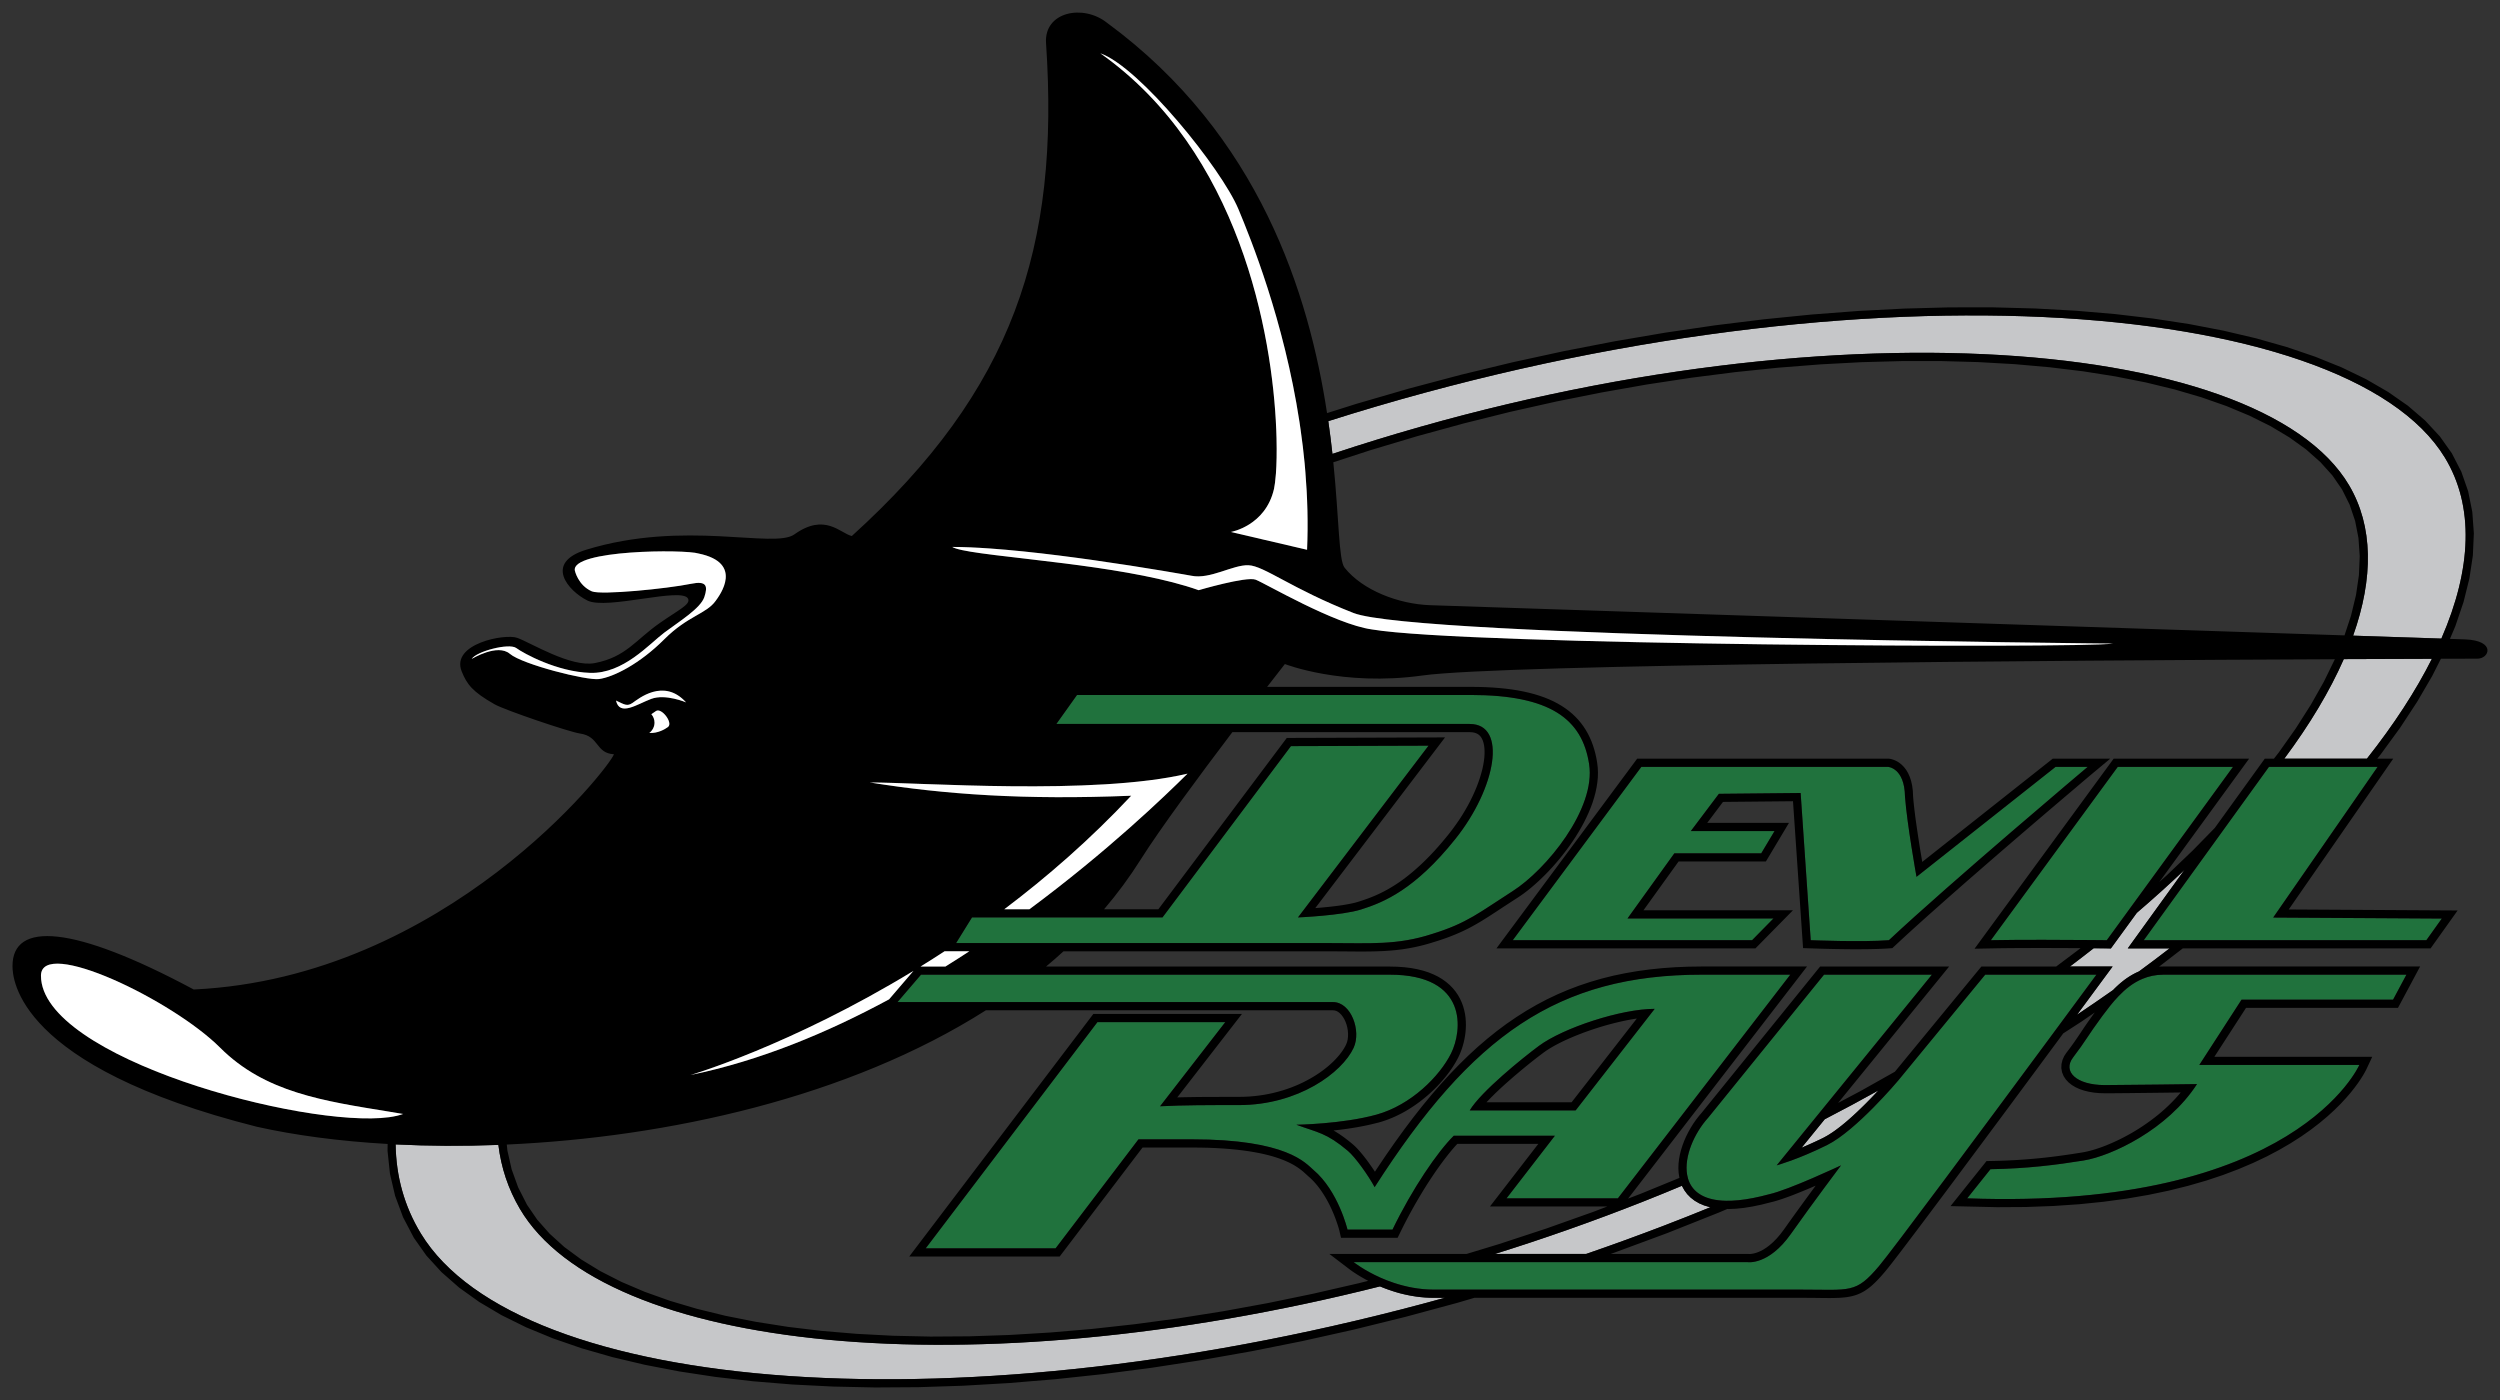
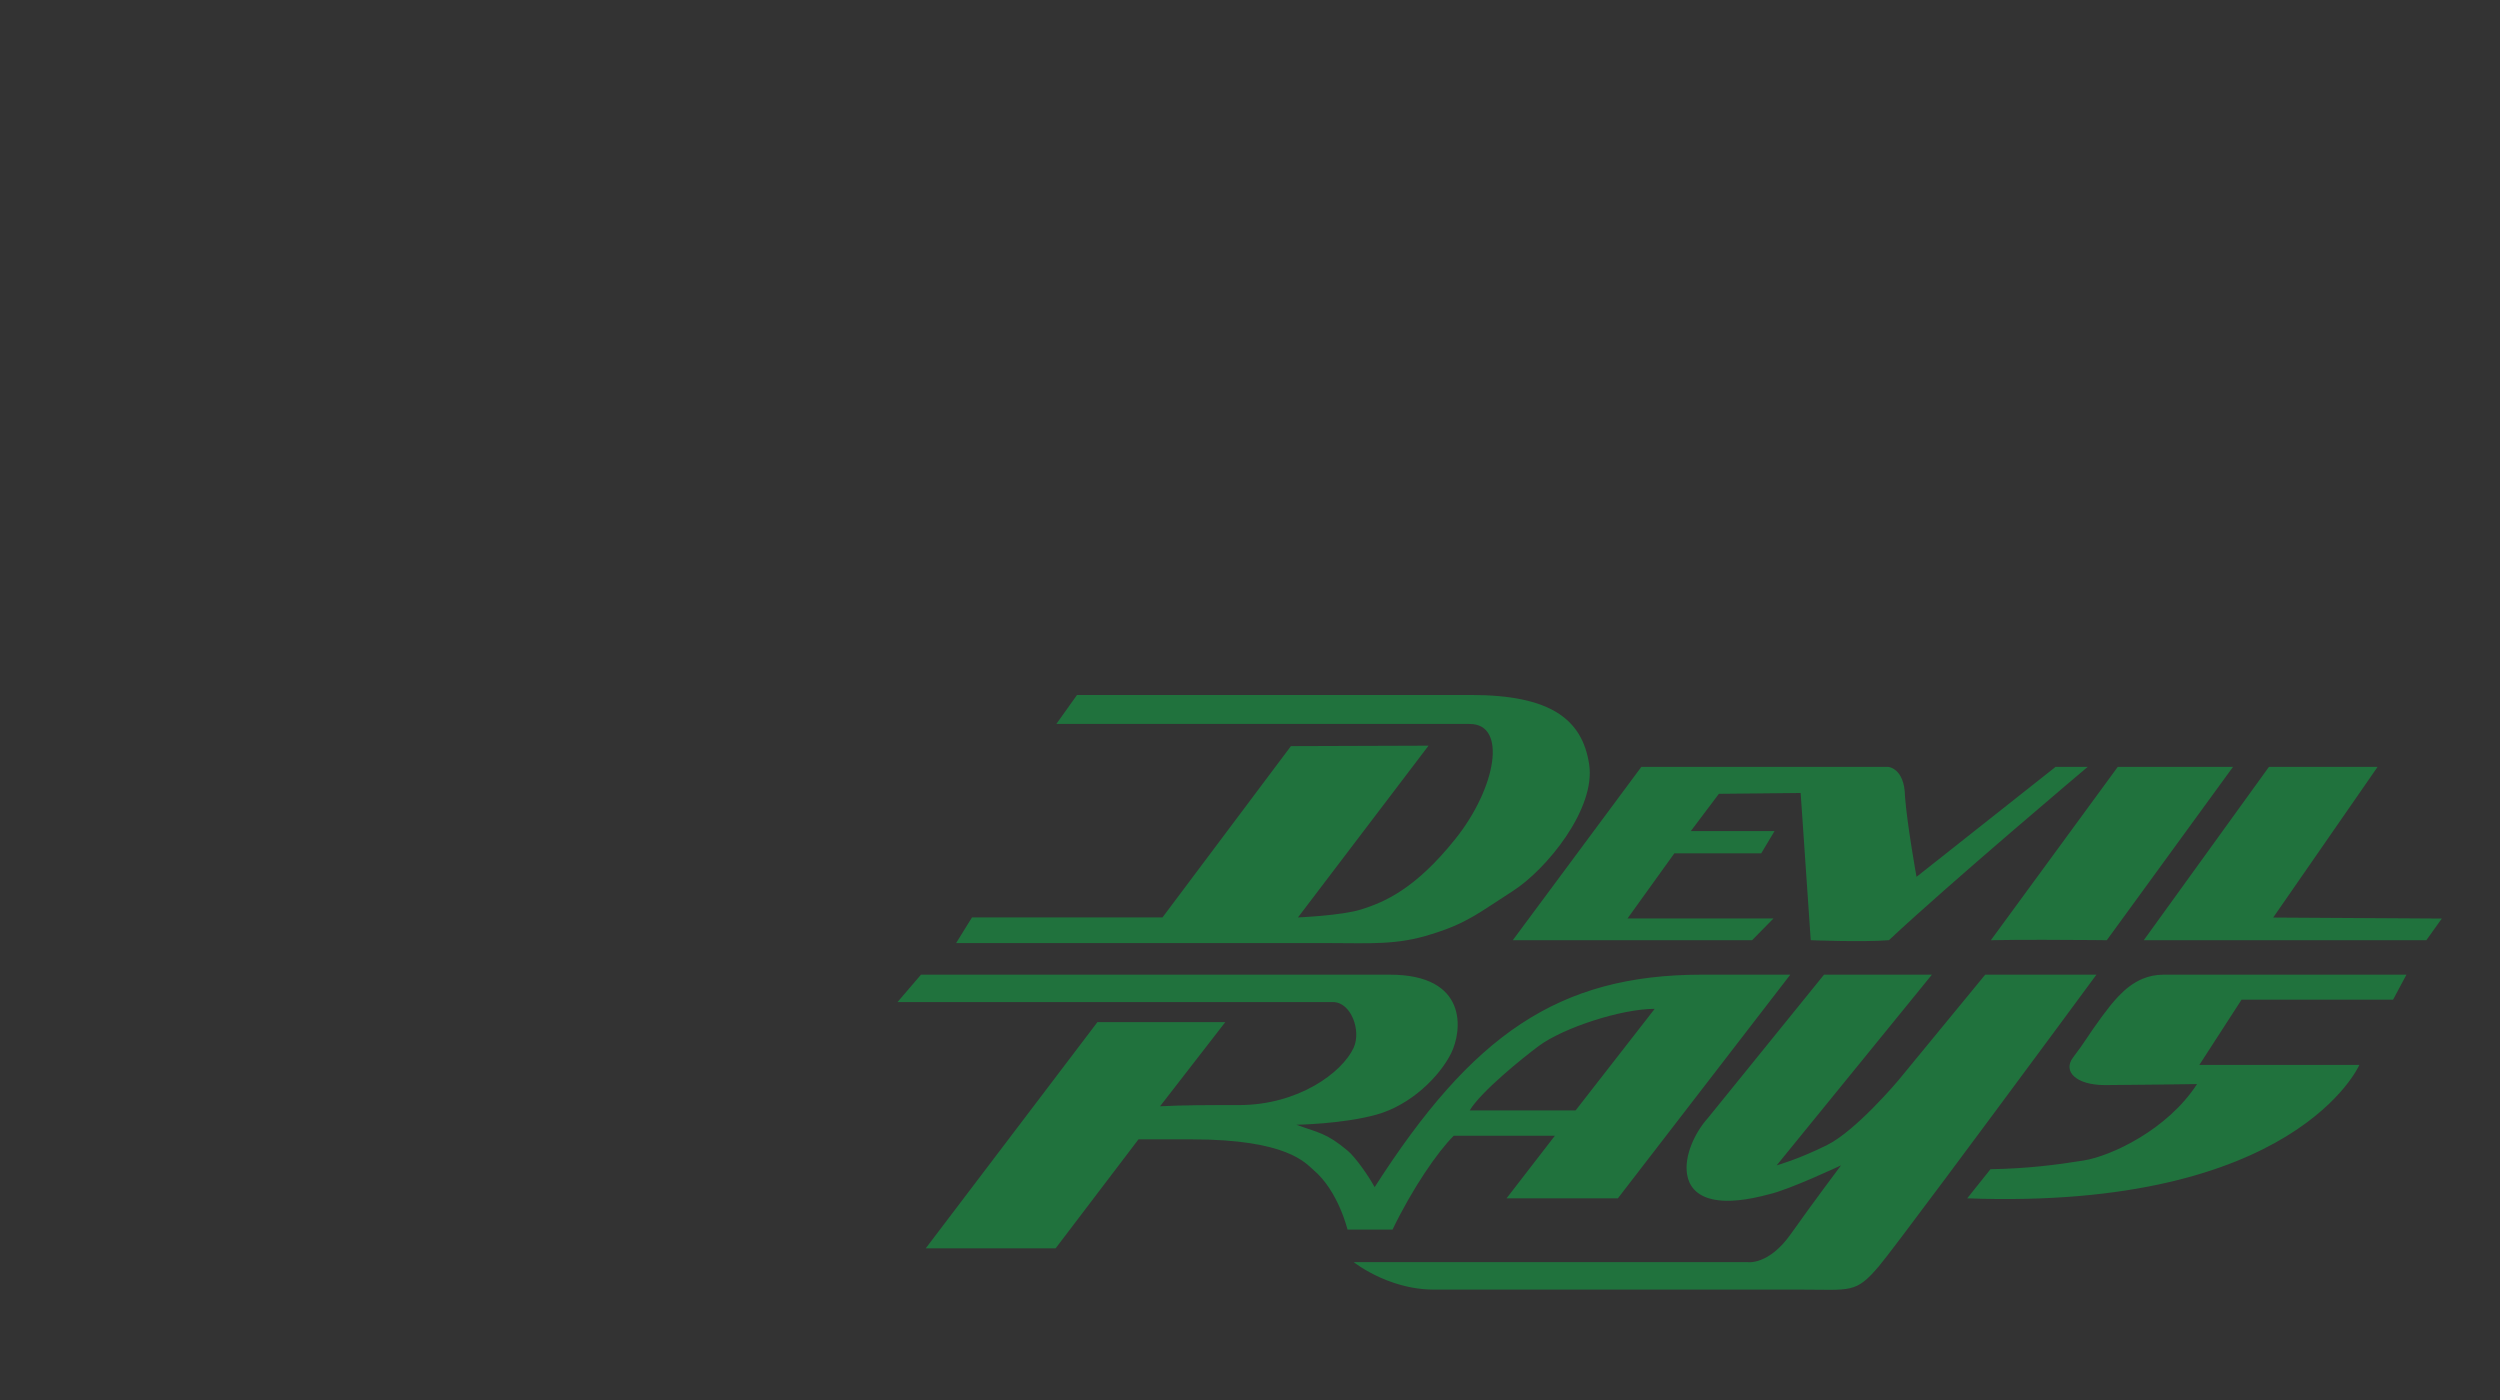
<svg xmlns="http://www.w3.org/2000/svg" version="1.1" id="Layer_1" x="0px" y="0px" width="200px" height="112px" viewBox="0 0 200 112" style="enable-background:new 0 0 200 112;" xml:space="preserve">
  <rect x="0" y="0" width="200" height="112" fill="#333333" stroke="none" />
-   <path id="color3" style="fill:#C6C7C9;" d="M131.485,96.114c1.036-0.409,2.058-0.828,3.072-1.254l0.014,0.039l0.183,0.328  l0.226,0.305l0.273,0.277l0.315,0.244l0.358,0.209l0.396,0.17l0.435,0.13l0.076,0.015c-1.22,0.499-2.451,0.987-3.7,1.467  c-2.082,0.798-4.166,1.556-6.249,2.273h-7.293C123.543,99.082,127.518,97.685,131.485,96.114z M195.587,36.603  c-7.879-12.945-47.982-16.059-89.322-2.912c0.13,0.909,0.24,1.784,0.331,2.618c37.575-12.491,74.17-9.623,81.331,2.512  c1.934,3.276,1.963,7.415,0.324,12.03c3.062,0.102,5.497,0.183,7.06,0.235C197.745,45.501,197.951,40.487,195.587,36.603z   M182.744,60.694h6.609c2.163-2.736,3.908-5.416,5.2-7.99c-1.798,0.006-4.193,0.014-7.05,0.025  C186.381,55.28,184.785,57.954,182.744,60.694z M144.128,91.815l0.164-0.068l0.366-0.16l0.386-0.174l0.406-0.188l0.416-0.201  l0.198-0.108l0.206-0.119l0.212-0.135l0.221-0.148l0.223-0.162l0.23-0.174l0.23-0.182l0.234-0.192l0.233-0.199l0.232-0.205  l0.232-0.211l0.231-0.213l0.225-0.216l0.223-0.215l0.219-0.216l0.212-0.214l0.206-0.209l0.198-0.207l0.192-0.2l0.18-0.193  l0.06-0.067c-1.396,0.779-2.824,1.546-4.283,2.298L144.128,91.815z M114.342,103.816l-0.359-0.019l-0.35-0.032l-0.345-0.043  l-0.337-0.053l-0.33-0.063l-0.32-0.071l-0.313-0.077l-0.3-0.086l-0.295-0.092l-0.284-0.096l-0.274-0.1l-0.267-0.104l-0.169-0.07  c-32.758,8.258-62.09,5.185-68.804-6.199c-0.941-1.596-1.506-3.31-1.724-5.119c-2.843,0.109-5.603,0.092-8.22-0.04  c0.036,2.547,0.689,4.943,2.02,7.129c7.824,12.854,43.392,15.828,81.916,5.14h-0.884L114.342,103.816z M174.756,69.594  c-1.203,1.146-2.475,2.292-3.81,3.436l-2.075,2.849l-0.355-0.008h-0.047l-0.083-0.001l-0.112-0.001l-0.141-0.002l-0.167-0.001  l-0.193-0.002l-0.217-0.002h-0.063c-0.621,0.487-1.251,0.973-1.895,1.458h3.415l-0.816,1.105l-0.132,0.179l-0.215,0.291  l-0.291,0.394l-0.36,0.489l-0.426,0.576l-0.486,0.659l-0.121,0.165c0.98-0.654,1.941-1.313,2.88-1.975l0.142-0.145l0.148-0.141  l0.151-0.139l0.157-0.136l0.161-0.131l0.163-0.128l0.169-0.122l0.176-0.117l0.18-0.111l0.184-0.105l0.191-0.099l0.197-0.091  l0.048-0.02c0.835-0.613,1.657-1.228,2.457-1.845h-3.345L174.756,69.594z" />
  <path id="color2" style="fill:#20723D;" d="M76.548,75.446h-0.06l1.271-2.052h1.703h1.997h6.294h5.245l10.277-13.704l11.008-0.037  l-10.445,13.741c0,0,3.508-0.149,5.049-0.636c1.813-0.571,4.313-1.595,7.552-5.655c3.24-4.057,4.168-9.186,1.138-9.186H99.088  H84.507l1.654-2.319h14.704h7.284h9.519c6.347,0,8.905,1.921,9.461,5.526c0.564,3.604-3.457,8.473-6.108,10.161  c-2.648,1.692-3.624,2.564-6.468,3.437c-2.786,0.906-4.934,0.725-8.243,0.725H85.775h-7.247H76.548z M167.254,75.204  c0.468,0.004,0.835,0.007,1.054,0.01c0.15,0.001,0.235,0.002,0.235,0.002l0.339-0.465l1.598-2.194l8.162-11.209h-9.219  L159.27,75.216C161.623,75.167,165.315,75.188,167.254,75.204z M140.168,75.216l1.712-1.74h-11.677l3.746-5.211h6.951l1.063-1.779  h-6.697l2.245-2.981l6.541-0.066l0.807,11.777c0,0,4.133,0.164,6.254,0c4.87-4.568,15.905-13.868,15.905-13.868h-2.569l-11.128,8.8  c0,0-0.754-4.197-0.921-6.417c-0.029-2.316-1.366-2.383-1.366-2.383h-19.725l-10.287,13.868H140.168z M181.854,73.404l8.355-12.056  h-0.555h-0.826h-6.581h-0.73l-3.847,5.327l-6.168,8.541h2.903h1.052h18.651l1.236-1.731L181.854,73.404z M111.4,98.37h-3.599  c0,0-0.733-3.091-2.719-4.77c-0.63-0.533-2.069-2.452-9.737-2.452h-4.267l-6.631,8.721H74.056L87.794,81.77h10.229l-5.218,6.732  c1.888-0.096,3.835-0.096,6.32-0.096c4.735,0,8.249-2.597,9.167-4.584c0.624-1.359-0.201-3.655-1.649-3.655H79.876H71.8l0.974-1.137  l0.905-1.056h0.893h8.307h28.309c6.271,0,5.811,4.474,4.893,6.306c-0.917,1.834-3.208,4.126-5.958,4.889  c-2.749,0.763-6.42,0.809-6.42,0.809c1.711,0.63,2.404,0.634,4.13,2.095c0.59,0.498,1.649,1.984,2.138,2.899  c7.795-12.165,14.672-16.999,26.191-16.999h7.062l-13.793,17.892h-8.907l3.867-5.006h-8.09  C115.006,92.141,112.994,95.075,111.4,98.37z M117.577,88.832h8.473l6.325-8.124c-2.709,0-7.337,1.533-9.264,2.964  C121.809,84.634,118.472,87.336,117.577,88.832z M171.39,78.312c-0.734,0.308-1.355,0.804-1.907,1.383  c-0.471,0.493-0.893,1.043-1.297,1.586c-1.197,1.622-1.325,1.991-2.339,3.315c-0.853,1.113,0.235,2.211,2.552,2.211  c1.415,0,7.363-0.081,7.363-0.081c-2.355,3.645-6.855,5.755-9.064,6.112c-2.206,0.357-4.519,0.649-7.46,0.699l-1.861,2.329  c26.285,0.971,31.37-10.669,31.37-10.669h-12.802l3.379-5.222h12.121l1.069-2.001h-19.442  C172.446,77.974,171.893,78.1,171.39,78.312z M164.582,82.218c1.859-2.516,3.132-4.244,3.132-4.244h-2.996h-1.106h-4.795  l-5.589,6.799l-1.215,1.478l-0.138,0.169c0,0-3.376,4.025-5.711,5.186c-2.337,1.16-4.028,1.621-4.028,1.621l2.405-2.955l1.018-1.25  l8.993-11.048h-8.63l-9.268,11.443c-1.123,1.246-1.936,3.12-1.682,4.562c0.039,0.221,0.1,0.431,0.191,0.629  c0.392,0.843,1.297,1.424,2.918,1.454c0.62,0.011,1.343-0.057,2.185-0.224c0.393-0.078,0.807-0.173,1.253-0.295  c1.609-0.357,5.765-2.316,5.765-2.316s-2.225,2.956-4.014,5.488c-1.784,2.529-3.464,2.255-3.464,2.255h-12.849h-2.007h-7.499h-2.367  h-6.79c0,0,0.818,0.651,2.152,1.245c0.326,0.145,0.68,0.285,1.062,0.412c0.93,0.309,2.017,0.541,3.2,0.541h3.186h2.285h23.844  c4.056,0,4.421,0.334,6.297-1.879c1.047-1.236,8.372-11.107,13.176-17.603C163.873,83.176,164.238,82.682,164.582,82.218z" />
-   <path id="color1" d="M197.202,51.151c-0.148-0.006-0.561-0.019-1.206-0.041l0.429-1.011l0.657-1.935l0.47-1.886l0.277-1.835  l0.079-1.779l-0.124-1.714l-0.331-1.646l-0.546-1.565l-0.76-1.477l-0.961-1.352l-1.176-1.268l-1.382-1.186l-1.58-1.102l-1.764-1.021  l-1.947-0.94l-2.121-0.857l-2.287-0.777l-2.449-0.695l-2.602-0.612l-2.748-0.528l-2.888-0.442l-3.02-0.356l-3.148-0.269l-3.266-0.18  l-3.379-0.09l-3.484,0.002l-3.581,0.096l-3.674,0.189l-3.757,0.287l-3.833,0.384l-3.905,0.482l-3.967,0.584l-4.023,0.686  l-4.069,0.788l-4.114,0.894l-4.144,1.001l-4.174,1.108l-4.192,1.218l-2.348,0.741c-1.44-9.428-5.359-22.24-17.601-31.223  c-1.901-1.518-5.049-0.894-4.88,1.626c1.105,16.328-2.619,27.734-15.539,39.432c-0.927-0.221-2.151-1.878-4.595-0.131  c-1.64,1.171-8.79-1.192-16.659,1.229c-3.39,1.045-1.439,3.292,0.103,4.062c1.561,0.781,7.659-1.137,8.062-0.127  c0.182,0.451-0.748,0.859-2.294,1.941c-1.911,1.336-2.676,2.702-5.167,3.188c-1.921,0.375-5.134-1.628-6.214-2.016  c-0.992-0.357-5.325,0.474-4.446,2.677c0.415,1.038,0.862,1.635,2.645,2.644c0.814,0.459,5.943,2.204,6.83,2.334  c1.56,0.226,1.22,1.569,2.705,1.657c-0.302,1.009-13.444,17.867-33.615,18.819C5.811,73.972,1,73.711,1,77.28  c0,1.036,0.363,8.019,19.549,12.861c3.037,0.681,6.587,1.154,10.461,1.377l-0.006,0.56l0.193,1.825l0.413,1.77l0.637,1.711  l0.863,1.644l0.999,1.416l1.212,1.328l1.412,1.238l1.604,1.147l1.789,1.059l1.964,0.969l2.136,0.881l2.298,0.795l2.456,0.705  l2.606,0.618l2.749,0.529l2.887,0.439l3.016,0.349l3.141,0.258l3.259,0.165l3.369,0.073l3.472-0.023l3.569-0.116l3.66-0.213  l3.742-0.31l3.819-0.409l3.889-0.508l3.952-0.608l4.008-0.709l4.055-0.811l4.099-0.914l4.135-1.02l4.164-1.125l1.381-0.406h26.067  l0.368,0.001l0.345,0.002l0.329,0.002l0.308,0.004l0.295,0.004l0.277,0.003l0.264,0.002h0.25l0.239-0.003l0.228-0.007l0.219-0.007  l0.211-0.014l0.204-0.019l0.197-0.023l0.191-0.033l0.191-0.039l0.184-0.048l0.182-0.056l0.177-0.068l0.174-0.077l0.171-0.088  l0.167-0.098l0.162-0.11l0.161-0.117l0.158-0.127l0.158-0.139l0.157-0.148l0.159-0.158l0.161-0.169l0.165-0.18l0.169-0.193  l0.181-0.21l0.196-0.241l0.273-0.344l0.342-0.442l0.408-0.531l0.469-0.619l0.524-0.692l0.574-0.761l0.62-0.825l0.657-0.879  l0.694-0.925l0.721-0.966l0.742-0.998l0.761-1.023l0.774-1.039l0.778-1.049l0.782-1.051l0.774-1.044l0.765-1.033l0.75-1.013  l0.728-0.984l0.702-0.949l0.67-0.905l0.533-0.725l1.464-0.947l1.059-0.727l-0.138,0.187l-0.191,0.268l-0.176,0.246l-0.157,0.224  l-0.143,0.208l-0.131,0.195l-0.122,0.183l-0.118,0.176l-0.113,0.169l-0.115,0.169l-0.117,0.17l-0.12,0.176l-0.132,0.184  l-0.142,0.197l-0.16,0.214l-0.191,0.252l-0.179,0.269l-0.137,0.31l-0.08,0.326l-0.013,0.335l0.059,0.327l0.125,0.306l0.18,0.274  l0.225,0.238l0.262,0.206l0.292,0.174l0.324,0.147l0.351,0.118l0.38,0.093l0.406,0.068l0.432,0.041l0.453,0.013h0.155l0.172-0.001  h0.193l0.215-0.002l0.235-0.003l0.248-0.001l0.264-0.003l0.281-0.002l0.289-0.003l0.297-0.004l0.306-0.003l0.311-0.004l0.314-0.003  l0.317-0.004l0.315-0.003l0.314-0.004l0.309-0.003l0.303-0.005l0.296-0.003l0.285-0.004l0.275-0.003l0.366-0.005l-0.162,0.194  l-0.254,0.285l-0.265,0.278l-0.272,0.269l-0.279,0.261l-0.285,0.253l-0.289,0.243l-0.297,0.234l-0.298,0.226l-0.301,0.217  l-0.305,0.209l-0.304,0.199l-0.306,0.19l-0.304,0.181l-0.305,0.171l-0.301,0.161l-0.301,0.154l-0.296,0.142l-0.289,0.133  l-0.287,0.124l-0.277,0.114l-0.272,0.105l-0.265,0.094l-0.252,0.084l-0.243,0.074l-0.231,0.064l-0.221,0.055l-0.207,0.045  l-0.196,0.035l-0.2,0.034l-0.206,0.031l-0.208,0.033l-0.207,0.033l-0.21,0.03l-0.21,0.031l-0.211,0.031l-0.212,0.029l-0.213,0.029  l-0.216,0.028l-0.215,0.027l-0.218,0.028l-0.219,0.024l-0.221,0.026l-0.224,0.023l-0.224,0.024l-0.228,0.021l-0.229,0.022  l-0.231,0.019l-0.233,0.021l-0.237,0.017l-0.237,0.017l-0.243,0.017l-0.243,0.016l-0.247,0.013l-0.251,0.012l-0.252,0.013  l-0.257,0.009l-0.259,0.01l-0.264,0.007l-0.268,0.007l-0.578,0.012l-2.88,3.603l3.735,0.085l2.301-0.014l2.184-0.081l2.068-0.14  l1.955-0.199l1.849-0.25l1.742-0.3l1.64-0.343l1.538-0.383l1.442-0.416L177.841,94l1.256-0.475l1.167-0.497l1.082-0.513l0.996-0.526  l0.918-0.535l0.84-0.538l0.766-0.538l0.691-0.532l0.626-0.523l0.558-0.509l0.495-0.49l0.434-0.468l0.378-0.438l0.322-0.407  l0.272-0.368l0.222-0.328l0.177-0.281l0.133-0.231l0.094-0.175l0.056-0.112l0.456-0.973h-12.629l2.532-3.913h12.156l1.77-3.31  h-20.54l-0.239,0.005l-0.103,0.008l1.896-1.461h19.825l2.163-3.034l-13.511-0.081l8.361-12.063h-1.28l0.292-0.365l1.536-2.105  l1.365-2.081l1.196-2.051l0.703-1.391c1.839-0.005,2.883-0.007,2.883-0.007C199.157,52.729,199.713,51.242,197.202,51.151z   M195.587,36.603c2.364,3.884,2.157,8.898-0.277,14.484c-1.563-0.052-3.997-0.133-7.06-0.235c1.64-4.615,1.61-8.754-0.324-12.03  c-7.16-12.135-43.756-15.003-81.331-2.512c-0.091-0.834-0.201-1.71-0.331-2.618C147.606,20.544,187.708,23.658,195.587,36.603z   M181.914,60.694h-0.732l-3.998,5.539l-1.77,1.81l-2.079,1.988l-0.59,0.53l7.183-9.867h-10.836l-11.129,15.204l1.64-0.032  l0.33-0.006l0.342-0.005l0.353-0.003l0.364-0.004l0.369-0.001l0.378-0.003l0.381-0.001l0.385-0.001l0.387-0.001h0.386l0.385,0.001  h0.379l0.377,0.001l0.369,0.002l0.362,0.002l0.351,0.001l0.34,0.001l0.327,0.002l0.274,0.001l-0.142,0.114l-1.805,1.355h-5.983  l-6.921,8.416l-2.738,1.541l-1.805,0.957l8.885-10.914h-10.321l-9.458,11.678l-0.23,0.269l-0.235,0.303l-0.222,0.318l-0.206,0.329  l-0.191,0.34l-0.175,0.349l-0.157,0.356l-0.136,0.362l-0.117,0.365l-0.093,0.369l-0.068,0.369l-0.042,0.371l-0.012,0.37l0.021,0.367  l0.056,0.362l0.008,0.034l-3.108,1.273l-1.002,0.384l14.317-18.57h-8.399l-1.08,0.015l-1.06,0.043l-1.036,0.074l-1.011,0.104  l-0.99,0.135l-0.968,0.167l-0.949,0.197l-0.93,0.232l-0.909,0.265l-0.893,0.297l-0.876,0.332l-0.859,0.366l-0.845,0.401  l-0.826,0.437l-0.815,0.472l-0.801,0.508l-0.792,0.543l-0.778,0.58l-0.769,0.617l-0.761,0.653l-0.751,0.692l-0.744,0.728  l-0.738,0.766l-0.734,0.806l-0.73,0.843l-0.729,0.882l-0.726,0.923l-0.725,0.963l-0.726,1.002l-0.727,1.043l-0.73,1.086  l-0.161,0.247l-0.07-0.107l-0.149-0.219l-0.152-0.218l-0.154-0.216l-0.155-0.212l-0.158-0.204l-0.157-0.196l-0.154-0.185  l-0.152-0.174l-0.15-0.162l-0.147-0.145l-0.137-0.124l-0.169-0.144l-0.161-0.129l-0.156-0.123l-0.152-0.116l-0.147-0.109  l-0.145-0.102l-0.138-0.097l-0.139-0.091l-0.134-0.086l-0.133-0.079l-0.107-0.061l0.015-0.001l0.264-0.031l0.271-0.031l0.273-0.036  l0.279-0.038l0.279-0.042l0.282-0.046l0.282-0.047l0.283-0.053l0.283-0.056l0.281-0.059l0.279-0.064l0.277-0.068L110.3,89.8  l0.277-0.082l0.275-0.092l0.269-0.1l0.267-0.108l0.263-0.116l0.255-0.124l0.255-0.129l0.249-0.137l0.244-0.146l0.239-0.149  l0.234-0.155l0.229-0.16l0.225-0.164l0.217-0.169l0.214-0.173l0.209-0.176l0.202-0.18l0.195-0.183l0.189-0.184l0.185-0.187  l0.177-0.19l0.171-0.191l0.164-0.192l0.159-0.192l0.151-0.194l0.145-0.193l0.137-0.194l0.13-0.194l0.121-0.193l0.116-0.193  l0.105-0.191l0.102-0.193l0.096-0.206l0.092-0.22l0.085-0.233l0.078-0.243l0.07-0.256l0.059-0.265l0.051-0.274l0.038-0.282  l0.023-0.289l0.011-0.294l-0.007-0.299l-0.023-0.302l-0.043-0.305l-0.066-0.306l-0.084-0.304l-0.112-0.302l-0.137-0.298  l-0.163-0.291l-0.192-0.281l-0.221-0.271l-0.251-0.256l-0.281-0.24l-0.309-0.223l-0.34-0.204l-0.372-0.182l-0.399-0.162  l-0.434-0.138l-0.462-0.114l-0.495-0.092l-0.53-0.065l-0.564-0.04l-0.59-0.014H83.681c0.475-0.397,0.943-0.802,1.397-1.218h21.232  h0.305l0.299,0.002l0.292,0.002l0.287,0.001l0.285,0.003l0.278,0.003l0.272,0.002l0.272,0.001h0.267h0.263l0.262-0.001l0.256-0.004  l0.256-0.004l0.255-0.008l0.253-0.009l0.25-0.01l0.249-0.016l0.251-0.017l0.249-0.021l0.249-0.023l0.248-0.029l0.251-0.031  l0.251-0.038l0.252-0.041l0.254-0.046l0.256-0.051l0.255-0.056l0.261-0.061l0.261-0.067l0.265-0.073l0.268-0.079l0.265-0.083  l0.264-0.082l0.259-0.084l0.251-0.086l0.24-0.084l0.233-0.088l0.224-0.088l0.219-0.089l0.213-0.091l0.206-0.092l0.204-0.092  l0.195-0.096l0.192-0.095l0.189-0.098l0.186-0.101l0.183-0.102l0.181-0.105l0.181-0.105l0.181-0.108l0.178-0.111l0.181-0.113  l0.183-0.115l0.183-0.119l0.185-0.121l0.191-0.123l0.194-0.128l0.198-0.13l0.203-0.135l0.212-0.137l0.217-0.142l0.224-0.145  l0.231-0.151l0.248-0.159l0.266-0.177l0.277-0.197l0.28-0.214l0.286-0.231l0.285-0.245l0.289-0.259l0.287-0.273l0.291-0.286  l0.287-0.297l0.286-0.31l0.281-0.32l0.279-0.33l0.273-0.34l0.268-0.348l0.259-0.355l0.251-0.362l0.242-0.37l0.231-0.376l0.221-0.38  l0.207-0.385l0.193-0.388l0.179-0.392l0.163-0.394l0.147-0.397l0.126-0.399l0.107-0.399l0.085-0.4l0.063-0.4l0.041-0.399  l0.011-0.399l-0.016-0.395l-0.045-0.385l-0.062-0.365l-0.076-0.351l-0.091-0.341l-0.105-0.333l-0.119-0.325l-0.137-0.315  l-0.15-0.305l-0.169-0.296l-0.185-0.284l-0.201-0.273l-0.218-0.263l-0.237-0.25l-0.252-0.238l-0.269-0.225l-0.288-0.213  l-0.303-0.199l-0.32-0.187l-0.337-0.174l-0.353-0.161l-0.37-0.148l-0.388-0.135l-0.405-0.124l-0.422-0.111l-0.442-0.099  l-0.457-0.088l-0.478-0.076l-0.497-0.063l-0.515-0.051l-0.534-0.041l-0.555-0.029l-0.577-0.017l-0.593-0.006H101.37  c0.869-1.123,1.42-1.827,1.42-1.827s4.593,1.812,11,0.917c6.507-0.909,51.518-1.209,72.998-1.302l-0.881,1.803l-1.046,1.849  l-1.201,1.886l-1.353,1.916L181.914,60.694z M168.882,74.751l-0.339,0.465c0,0-0.085-0.001-0.235-0.002  c-0.22-0.003-0.586-0.006-1.054-0.01c-1.939-0.016-5.631-0.037-7.984,0.012l10.152-13.868h9.219l-8.162,11.209L168.882,74.751z   M150.263,87.241l-0.06,0.067l-0.18,0.193l-0.192,0.2l-0.198,0.207l-0.206,0.209l-0.212,0.214l-0.219,0.216l-0.223,0.215  l-0.225,0.216l-0.231,0.213l-0.232,0.211l-0.232,0.205l-0.233,0.199l-0.234,0.192l-0.23,0.182l-0.23,0.174l-0.223,0.162  l-0.221,0.148l-0.212,0.135l-0.206,0.119l-0.198,0.108l-0.416,0.201l-0.406,0.188l-0.386,0.174l-0.366,0.16l-0.164,0.068  l1.851-2.276C147.439,88.787,148.867,88.02,150.263,87.241z M134.571,94.899l0.183,0.328l0.226,0.305l0.273,0.277l0.315,0.244  l0.358,0.209l0.396,0.17l0.435,0.13l0.076,0.015c-1.22,0.499-2.451,0.987-3.7,1.467c-2.082,0.798-4.166,1.556-6.249,2.273h-7.293  c3.952-1.235,7.927-2.633,11.894-4.203c1.036-0.409,2.058-0.828,3.072-1.254L134.571,94.899z M138.285,96.723l0.588-0.025  l0.635-0.066l0.68-0.109l0.726-0.152l0.76-0.192l0.165-0.04l0.187-0.051l0.196-0.058l0.207-0.067l0.215-0.071l0.222-0.078  l0.228-0.083l0.235-0.087l0.238-0.093l0.242-0.096l0.242-0.098l0.245-0.099l0.243-0.101l0.244-0.102l0.24-0.103l0.23-0.098  l-0.137,0.187l-0.159,0.216l-0.162,0.22l-0.165,0.226l-0.169,0.229l-0.17,0.234l-0.171,0.237l-0.175,0.239l-0.174,0.241  l-0.175,0.242l-0.175,0.243l-0.173,0.243l-0.174,0.242l-0.171,0.242l-0.165,0.232l-0.312,0.415l-0.3,0.348l-0.288,0.291  l-0.277,0.241l-0.258,0.194l-0.244,0.155l-0.224,0.118l-0.204,0.088l-0.182,0.062l-0.162,0.042l-0.135,0.023l-0.108,0.013  l-0.081,0.004l-0.05-0.001l-0.024-0.002l-0.045-0.005h-10.988l0.304-0.106l4.208-1.556l4.151-1.651l0.67-0.285L138.285,96.723z   M106.352,100.317l1.548,1.179l0.026,0.02l0.044,0.033l0.061,0.045l0.076,0.055l0.088,0.064l0.106,0.071l0.119,0.078l0.131,0.086  l0.147,0.09l0.159,0.097l0.174,0.099l0.183,0.104l0.197,0.107l0.045,0.022l-0.729,0.185l-3.677,0.846l-3.638,0.752l-3.594,0.656  l-3.544,0.562l-3.486,0.469l-3.422,0.378l-3.352,0.286l-3.275,0.198l-3.193,0.107l-3.104,0.021l-3.007-0.067l-2.908-0.153  l-2.798-0.235l-2.683-0.321l-2.561-0.402l-2.434-0.482l-2.299-0.562l-2.159-0.641l-2.01-0.717l-1.857-0.791l-1.695-0.863  l-1.529-0.934l-1.357-0.999l-1.177-1.066l-0.996-1.128l-0.813-1.188l-0.707-1.389l-0.521-1.444l-0.338-1.498l-0.05-0.482  c12.856-0.582,27.339-3.757,38.331-10.743h27.738l0.168,0.016l0.13,0.04l0.13,0.066l0.129,0.1l0.131,0.13l0.123,0.162l0.116,0.189  l0.1,0.213l0.084,0.228l0.063,0.241l0.04,0.245l0.018,0.244l-0.004,0.237l-0.026,0.224l-0.049,0.207l-0.076,0.196l-0.07,0.142  l-0.092,0.161l-0.105,0.165l-0.122,0.172l-0.134,0.174l-0.149,0.177l-0.163,0.179l-0.175,0.179l-0.19,0.179l-0.201,0.179  l-0.216,0.177l-0.228,0.177l-0.238,0.172l-0.251,0.169l-0.263,0.166l-0.275,0.161l-0.285,0.155l-0.296,0.152l-0.304,0.142  l-0.317,0.136l-0.326,0.129l-0.337,0.12l-0.344,0.112l-0.354,0.101l-0.362,0.094l-0.372,0.082l-0.379,0.071l-0.388,0.058  l-0.396,0.047l-0.403,0.035l-0.411,0.02l-0.423,0.008h-0.68l-0.221,0.001h-0.219H97.78h-0.215l-0.213,0.001l-0.209,0.001  l-0.208,0.001l-0.205,0.001l-0.203,0.001h-0.202l-0.198,0.001l-0.198,0.002l-0.195,0.002l-0.194,0.003l-0.192,0.003l-0.19,0.003  l-0.19,0.003l-0.188,0.003l-0.188,0.005l-0.185,0.003l-0.185,0.006l-0.04,0.001l5.175-6.678H87.469l-14.731,19.409h12.034  l6.631-8.721h3.939l0.694,0.005l0.654,0.015l0.62,0.026l0.585,0.035l0.553,0.044l0.519,0.051l0.489,0.059l0.459,0.064l0.429,0.072  l0.401,0.075l0.374,0.081l0.347,0.085l0.324,0.088l0.297,0.092l0.275,0.093l0.254,0.095l0.232,0.095l0.213,0.096l0.193,0.094  l0.176,0.094l0.16,0.093l0.145,0.091l0.131,0.088l0.118,0.085l0.108,0.082l0.098,0.078l0.09,0.075l0.081,0.074l0.077,0.07  l0.074,0.067l0.072,0.067l0.066,0.058l0.172,0.152l0.156,0.15l0.15,0.157l0.146,0.165l0.14,0.168l0.134,0.175l0.129,0.177  l0.122,0.181l0.119,0.184l0.112,0.184l0.108,0.186l0.1,0.184l0.097,0.186l0.09,0.181l0.084,0.179l0.078,0.178l0.075,0.172  l0.069,0.166l0.062,0.16l0.059,0.155l0.053,0.145l0.046,0.136l0.044,0.127l0.038,0.118l0.034,0.106l0.028,0.095l0.021,0.079  l0.019,0.068l0.015,0.051l0.007,0.038l0.005,0.018l0.118,0.512h4.529l0.33-0.673l0.15-0.3l0.153-0.296l0.154-0.296l0.155-0.292  l0.157-0.288l0.159-0.286l0.159-0.282l0.162-0.278l0.16-0.273l0.161-0.269l0.161-0.266l0.161-0.259l0.161-0.254l0.161-0.248  l0.16-0.244l0.158-0.236l0.158-0.232l0.155-0.223l0.156-0.219l0.152-0.21l0.151-0.204l0.148-0.195l0.145-0.188l0.142-0.18  l0.139-0.171l0.135-0.164l0.132-0.154l0.127-0.145l0.124-0.135l0.049-0.051h6.48l-3.867,5.006h9.395l-1.118,0.427l-3.775,1.341  l-3.768,1.239l-2.6,0.79H106.352z M52.111,57.138c-0.015,0.01-0.032,0.019-0.048,0.029c0.157-0.098,0.296-0.194,0.4-0.274  c0.431-0.335,1.41,0.929,0.977,1.265c-0.248,0.191-0.836,0.518-1.493,0.48c0.255-0.203,0.415-0.499,0.415-0.829  C52.363,57.557,52.269,57.324,52.111,57.138z M52.094,55.913c-1.145,0.43-2.526,1.418-2.814,0.131  c0.686,0.325,0.89,0.485,1.324,0.189c0.437-0.296,2.487-2.033,4.283-0.041C54.887,56.192,53.237,55.483,52.094,55.913z   M106.643,80.167H79.876H71.8l0.974-1.137l0.905-1.056h0.893h8.307h28.309c6.271,0,5.811,4.474,4.893,6.306  c-0.917,1.834-3.208,4.126-5.958,4.889c-2.749,0.763-6.42,0.809-6.42,0.809c1.711,0.63,2.404,0.634,4.13,2.095  c0.59,0.498,1.649,1.984,2.138,2.899c7.795-12.165,14.672-16.999,26.191-16.999h7.062l-13.793,17.892h-8.907l3.867-5.006h-8.09  c-1.296,1.281-3.308,4.215-4.902,7.509h-3.599c0,0-0.733-3.091-2.719-4.77c-0.63-0.533-2.069-2.452-9.737-2.452h-4.267l-6.631,8.721  H74.056L87.794,81.77h10.229l-5.218,6.732c1.888-0.096,3.835-0.096,6.32-0.096c4.735,0,8.249-2.597,9.167-4.584  C108.916,82.464,108.091,80.167,106.643,80.167z M69.592,62.599c3.82-0.02,17.938,1.059,25.409-0.706  c-1.798,1.785-6.392,6.212-12.647,10.847h-2.01c3.421-2.58,6.88-5.589,10.153-9.082C81.944,64.007,75.587,63.556,69.592,62.599z   M91.231,68.799c1.582-2.511,4.743-6.778,7.359-10.228h18.968l0.216,0.012l0.169,0.029l0.141,0.045l0.119,0.057l0.103,0.069  l0.091,0.084l0.082,0.1l0.074,0.123l0.067,0.145l0.056,0.17l0.044,0.195l0.03,0.218l0.014,0.24l-0.001,0.261l-0.016,0.279  l-0.037,0.297l-0.052,0.31l-0.068,0.325l-0.09,0.336l-0.103,0.348l-0.12,0.356l-0.137,0.363l-0.154,0.369l-0.17,0.375l-0.184,0.377  l-0.201,0.381l-0.215,0.38l-0.23,0.382l-0.243,0.379l-0.262,0.377l-0.271,0.373l-0.285,0.371l-0.294,0.361l-0.291,0.347  l-0.285,0.329l-0.28,0.313l-0.277,0.296l-0.273,0.282l-0.267,0.266l-0.263,0.252l-0.258,0.237l-0.253,0.224l-0.247,0.211  l-0.244,0.198l-0.239,0.188l-0.235,0.175l-0.229,0.165l-0.227,0.153l-0.222,0.144l-0.219,0.134l-0.214,0.125l-0.208,0.117  l-0.203,0.109l-0.201,0.102l-0.197,0.094l-0.193,0.088l-0.188,0.082l-0.185,0.076l-0.184,0.071l-0.179,0.067l-0.175,0.062  l-0.172,0.059l-0.169,0.057l-0.163,0.052l-0.133,0.04l-0.142,0.04l-0.158,0.037l-0.164,0.036l-0.177,0.036l-0.182,0.033  l-0.189,0.033l-0.195,0.031l-0.201,0.028l-0.203,0.028l-0.207,0.026l-0.205,0.023l-0.207,0.023l-0.205,0.02l-0.203,0.021  l-0.198,0.019l-0.196,0.017l-0.189,0.015l-0.114,0.009l10.381-13.655l-12.661,0.042L92.67,72.74h-4.343  C89.385,71.498,90.357,70.186,91.231,68.799z M73.078,77.67l-1.951,2.276c-4.958,2.683-10.353,4.919-15.896,6.057  C55.231,86.004,63.245,83.659,73.078,77.67z M75.639,77.32H73.65c0.632-0.391,1.27-0.796,1.915-1.218h1.979  C76.92,76.512,76.284,76.918,75.639,77.32z M76.548,75.446h-0.06l1.271-2.052h1.703h1.997h6.294h5.245l10.277-13.704l11.008-0.037  l-10.445,13.741c0,0,3.508-0.149,5.049-0.636c1.813-0.571,4.313-1.595,7.552-5.655c3.24-4.057,4.168-9.186,1.138-9.186H99.088  H84.507l1.654-2.319h14.704h7.284h9.519c6.347,0,8.905,1.921,9.461,5.526c0.564,3.604-3.457,8.473-6.108,10.161  c-2.648,1.692-3.624,2.564-6.468,3.437c-2.786,0.906-4.934,0.725-8.243,0.725H85.775h-7.247H76.548z M187.561,50.83  c-21.877-0.725-73.166-2.415-73.166-2.415c-2.512-0.091-5.385-1.188-6.828-3c-0.472-0.593-0.435-3.821-0.901-8.433l2.936-0.957  l3.762-1.127l3.744-1.026l3.718-0.926l3.688-0.827l3.652-0.729l3.606-0.635l3.558-0.54l3.497-0.446l3.437-0.355l3.365-0.264  l3.289-0.176l3.204-0.087l3.116-0.003l3.018,0.083l2.913,0.165l2.805,0.248l2.691,0.327l2.563,0.405l2.434,0.482l2.299,0.558  l2.152,0.63l2.004,0.702l1.843,0.77l1.682,0.836l1.508,0.901l1.332,0.959l1.148,1.017l0.962,1.069l0.771,1.119l0.608,1.219  l0.438,1.297l0.268,1.373l0.101,1.448l-0.065,1.521l-0.233,1.589l-0.399,1.651L187.561,50.83z M99.076,16.734  c0.971,2.33,3.643,8.899,4.884,17.02c0.034,0.217,0.064,0.437,0.095,0.655c0.124,0.871,0.232,1.756,0.318,2.657  c0.021,0.226,0.04,0.455,0.058,0.683c0.167,2.027,0.228,4.115,0.136,6.232l-6.1-1.424c0,0,2.78-0.474,3.457-3.455  c0.029-0.128,0.056-0.302,0.08-0.495c0.027-0.208,0.052-0.446,0.072-0.723c0.053-0.727,0.075-1.686,0.048-2.823  c-0.005-0.218-0.013-0.442-0.022-0.672c-0.309-7.69-2.929-22.264-14.072-30.126C91.146,5.348,97.719,13.481,99.076,16.734z   M79.233,43.88c0.416,0.029,0.841,0.063,1.274,0.102c1.819,0.16,3.763,0.391,5.626,0.641c0.397,0.053,0.79,0.107,1.177,0.161  c4.371,0.615,8.009,1.276,8.009,1.276c1.5,0.305,3.303-0.887,4.558-0.842c1.256,0.045,3.454,1.885,8.413,3.824  c4.959,1.939,60.771,2.443,60.771,2.443c-3.033,0.393-51.809,0.143-59.308-1.133c-2.988-0.413-8.557-3.702-9.303-3.981  c-0.744-0.278-4.557,0.842-4.557,0.842c-2.559-0.914-6.11-1.525-9.5-1.983c-0.402-0.054-0.801-0.106-1.196-0.156  c-2.061-0.261-4.006-0.472-5.567-0.665c-0.414-0.051-0.801-0.101-1.156-0.151c-1.187-0.165-2.017-0.326-2.292-0.505  C77.091,43.755,78.128,43.802,79.233,43.88z M47.92,54.323c-0.985,0.134-6.136-1.17-7.129-2.019c-0.995-0.849-3.055,0.41-3.055,0.41  c0.37-0.605,2.99-1.294,3.565-0.873c0.574,0.422,3.262,1.909,5.914,1.988c2.652,0.08,4.719-2.31,5.929-3.219  c1.212-0.907,2.9-1.941,3.204-2.848c0.303-0.91,0.163-1.31-1.059-1.06c-1.93,0.394-7.186,0.916-7.938,0.606  c-1.111-0.485-1.363-1.664-1.363-1.664c-0.301-1.665,8.808-1.711,9.906-1.362c3.633,0.756,1.681,3.338,1.362,3.782  c-0.756,1.059-2.219,1.185-4.111,3.076C51.172,53.115,49.087,54.164,47.92,54.323z M3.277,78.056c0-3.103,10.522,1.951,14.327,5.753  c3.596,3.598,8.267,4.268,13.574,5.131c0.208,0.035,0.419,0.069,0.63,0.105c0.147,0.023,0.294,0.048,0.442,0.072  c-0.143,0.053-0.302,0.099-0.474,0.14c-0.199,0.048-0.416,0.086-0.651,0.119C24.346,90.288,3.277,84.619,3.277,78.056z   M33.67,98.683c-1.331-2.186-1.984-4.581-2.02-7.129c2.617,0.131,5.377,0.149,8.22,0.04c0.219,1.808,0.783,3.523,1.724,5.119  c6.714,11.384,36.047,14.457,68.804,6.199l0.169,0.07l0.267,0.104l0.274,0.1l0.284,0.096l0.295,0.092l0.3,0.086l0.313,0.077  l0.32,0.071l0.33,0.063l0.337,0.053l0.345,0.043l0.35,0.032l0.359,0.019l0.36,0.007h0.884  C77.062,114.511,41.494,111.537,33.67,98.683z M150.319,101.29c-1.877,2.212-2.241,1.879-6.297,1.879h-23.844h-2.285h-3.186  c-1.183,0-2.269-0.232-3.2-0.541c-0.383-0.127-0.737-0.268-1.062-0.412c-1.334-0.593-2.152-1.245-2.152-1.245h6.79h2.367h7.499  h2.007h12.849c0,0,1.68,0.274,3.464-2.255c1.789-2.532,4.014-5.488,4.014-5.488s-4.156,1.959-5.765,2.316  c-0.446,0.122-0.86,0.217-1.253,0.295c-0.842,0.167-1.565,0.235-2.185,0.224c-1.621-0.031-2.526-0.612-2.918-1.454  c-0.092-0.197-0.153-0.408-0.191-0.629c-0.253-1.442,0.559-3.317,1.682-4.562l9.268-11.443h8.63l-8.993,11.048l-1.018,1.25  l-2.405,2.955c0,0,1.691-0.461,4.028-1.621c2.336-1.161,5.711-5.186,5.711-5.186l0.138-0.169l1.215-1.478l5.589-6.799h4.795h1.106  h2.996c0,0-1.273,1.728-3.132,4.244c-0.344,0.464-0.708,0.958-1.087,1.47C158.691,90.183,151.366,100.055,150.319,101.29z   M173.071,77.974h19.442l-1.069,2.001h-12.121l-3.379,5.222h12.802c0,0-5.085,11.64-31.37,10.669l1.861-2.329  c2.94-0.05,5.253-0.342,7.46-0.699c2.209-0.357,6.71-2.467,9.064-6.112c0,0-5.948,0.081-7.363,0.081  c-2.317,0-3.405-1.098-2.552-2.211c1.014-1.324,1.142-1.692,2.339-3.315c0.403-0.542,0.825-1.093,1.297-1.586  c0.553-0.579,1.173-1.075,1.907-1.383C171.893,78.1,172.446,77.974,173.071,77.974z M171.111,77.717l-0.048,0.02l-0.197,0.091  l-0.191,0.099l-0.184,0.105l-0.18,0.111l-0.176,0.117l-0.169,0.122l-0.163,0.128l-0.161,0.131l-0.157,0.136l-0.151,0.139  l-0.148,0.141l-0.142,0.145c-0.939,0.662-1.9,1.321-2.88,1.975l0.121-0.165l0.486-0.659l0.426-0.576l0.36-0.489l0.291-0.394  l0.215-0.291l0.132-0.179l0.816-1.105h-3.415c0.644-0.485,1.274-0.971,1.895-1.458h0.063l0.217,0.002l0.193,0.002l0.167,0.001  l0.141,0.002l0.112,0.001l0.083,0.001h0.047l0.355,0.008l2.075-2.849c1.335-1.144,2.607-2.289,3.81-3.436l-4.534,6.278h3.345  C172.768,76.488,171.947,77.104,171.111,77.717z M190.209,61.348l-8.355,12.056l13.49,0.081l-1.236,1.731h-18.651h-1.052h-2.903  l6.168-8.541l3.847-5.327h0.73h6.581h0.826H190.209z M189.353,60.694h-6.609c2.04-2.739,3.637-5.414,4.759-7.965  c2.858-0.012,5.252-0.02,7.05-0.025C193.261,55.277,191.516,57.958,189.353,60.694z M153.78,68.952l-0.026-0.148l-0.034-0.208  l-0.037-0.218l-0.038-0.227l-0.039-0.236l-0.038-0.244l-0.04-0.251l-0.039-0.256l-0.041-0.26l-0.038-0.263l-0.04-0.265l-0.038-0.266  l-0.038-0.264l-0.038-0.263l-0.034-0.261l-0.031-0.255l-0.032-0.251l-0.028-0.245l-0.026-0.237l-0.023-0.228l-0.02-0.218  l-0.016-0.199l-0.019-0.426l-0.054-0.414l-0.083-0.373l-0.11-0.333l-0.134-0.297l-0.153-0.258l-0.17-0.22l-0.179-0.184l-0.184-0.15  l-0.18-0.116l-0.171-0.085l-0.158-0.062l-0.137-0.041l-0.112-0.023l-0.081-0.011l-0.062-0.004h-20.083l-11.258,15.178h20.72  l3.002-3.05H131.48l2.806-3.901h6.985l1.846-3.089h-6.539l1.261-1.677l5.601-0.055l0.806,11.751l0.601,0.02l0.034,0.001l0.056,0.002  l0.079,0.002l0.098,0.004l0.118,0.004l0.133,0.003l0.152,0.006l0.164,0.005l0.181,0.005l0.193,0.004l0.206,0.006l0.215,0.004  l0.227,0.006l0.233,0.003l0.243,0.004l0.247,0.004l0.252,0.003l0.26,0.003l0.259,0.001h0.262h0.261l0.265-0.001l0.26-0.001  l0.261-0.005l0.254-0.005l0.25-0.006l0.244-0.007l0.239-0.01l0.232-0.01l0.221-0.012l0.441-0.032l0.643-0.598l0.504-0.465  l0.534-0.487l0.562-0.507l0.585-0.526l0.608-0.539l0.623-0.555l0.637-0.563l0.649-0.57l0.655-0.575l0.664-0.577l0.661-0.576  l0.66-0.573l0.656-0.568l0.649-0.56l0.637-0.549l0.624-0.536l0.605-0.519l0.587-0.502l0.56-0.479l0.536-0.456l0.505-0.43  l0.471-0.401l0.437-0.37l0.396-0.336l0.352-0.3l0.307-0.261l0.259-0.218l0.206-0.175l0.153-0.128l0.093-0.078l1.416-1.181h-4.6  L153.78,68.952z M167.017,61.348c0,0-11.036,9.301-15.905,13.868c-2.121,0.164-6.254,0-6.254,0l-0.807-11.777l-6.541,0.066  l-2.245,2.981h6.697l-1.063,1.779h-6.951l-3.746,5.211h11.677l-1.712,1.74h-19.146l10.287-13.868h19.725  c0,0,1.336,0.067,1.366,2.383c0.167,2.22,0.921,6.417,0.921,6.417l11.128-8.8H167.017z M132.375,80.708  c-2.709,0-7.337,1.533-9.264,2.964c-1.303,0.963-4.64,3.665-5.534,5.161h8.473L132.375,80.708z M118.925,88.177l0.021-0.023  l0.163-0.171l0.168-0.174l0.179-0.178l0.182-0.18l0.19-0.18l0.193-0.183l0.197-0.181l0.203-0.183l0.205-0.182l0.205-0.18  l0.204-0.179l0.205-0.176l0.207-0.173l0.199-0.169l0.201-0.166l0.194-0.161l0.192-0.155l0.185-0.151l0.181-0.142l0.171-0.135  l0.165-0.129l0.157-0.12l0.147-0.112l0.135-0.102l0.121-0.091l0.174-0.124l0.185-0.123l0.202-0.124l0.217-0.126l0.229-0.126  l0.243-0.127l0.252-0.125l0.266-0.126l0.275-0.123l0.284-0.122l0.29-0.12l0.299-0.117l0.3-0.116l0.309-0.111l0.314-0.108  l0.317-0.106l0.316-0.1l0.32-0.097l0.32-0.091l0.32-0.086l0.318-0.081l0.316-0.075l0.312-0.07l0.309-0.063l0.303-0.057l0.296-0.049  l0.163-0.024l-5.216,6.696H118.925z" />
-   <path id="fill" style="fill:#FFFFFF;" d="M53.44,58.158c-0.248,0.191-0.836,0.518-1.493,0.48c0.255-0.203,0.415-0.499,0.415-0.829  c0-0.253-0.094-0.485-0.251-0.671c-0.015,0.01-0.032,0.019-0.048,0.029c0.157-0.098,0.296-0.194,0.4-0.274  C52.895,56.558,53.874,57.822,53.44,58.158z M57.255,48.065c0.319-0.444,2.27-3.027-1.362-3.782  c-1.098-0.349-10.207-0.304-9.906,1.362c0,0,0.252,1.18,1.363,1.664c0.752,0.31,6.009-0.212,7.938-0.606  c1.222-0.249,1.362,0.151,1.059,1.06c-0.303,0.907-1.992,1.941-3.204,2.848c-1.209,0.909-3.277,3.299-5.929,3.219  c-2.652-0.079-5.34-1.566-5.914-1.988c-0.575-0.421-3.195,0.268-3.565,0.873c0,0,2.059-1.259,3.054-0.41  c0.994,0.849,6.144,2.152,7.129,2.019c1.167-0.16,3.252-1.209,5.224-3.182C55.036,49.25,56.499,49.124,57.255,48.065z M102.1,34.39  c0.009,0.23,0.017,0.454,0.022,0.672c0.027,1.136,0.005,2.095-0.048,2.823c-0.02,0.277-0.045,0.515-0.072,0.723  c-0.024,0.193-0.052,0.367-0.08,0.495c-0.677,2.981-3.457,3.455-3.457,3.455l6.1,1.424c0.092-2.117,0.031-4.205-0.136-6.232  c-0.018-0.228-0.037-0.456-0.058-0.683c-0.085-0.9-0.193-1.786-0.318-2.657c-0.031-0.219-0.061-0.438-0.095-0.655  c-1.241-8.121-3.912-14.69-4.884-17.02c-1.357-3.253-7.929-11.386-11.048-12.471C99.171,12.126,101.791,26.701,102.1,34.39z   M31.178,88.94c-5.308-0.863-9.978-1.533-13.574-5.131c-3.805-3.802-14.327-8.856-14.327-5.753c0,6.563,21.068,12.232,27.848,11.321  c0.235-0.033,0.452-0.071,0.651-0.119c0.172-0.042,0.331-0.088,0.474-0.14c-0.149-0.024-0.295-0.049-0.442-0.072  C31.598,89.009,31.386,88.974,31.178,88.94z M71.127,79.946l1.951-2.276c-9.833,5.989-17.847,8.334-17.847,8.334  C60.773,84.865,66.169,82.629,71.127,79.946z M50.604,56.233c-0.434,0.296-0.638,0.136-1.324-0.189  c0.289,1.287,1.67,0.3,2.814-0.131c1.143-0.43,2.793,0.279,2.793,0.279C53.091,54.2,51.04,55.936,50.604,56.233z M108.289,49.043  c-4.959-1.939-7.156-3.779-8.413-3.824c-1.255-0.045-3.058,1.147-4.558,0.842c0,0-3.638-0.661-8.009-1.276  c-0.387-0.054-0.78-0.108-1.177-0.161c-1.863-0.25-3.807-0.481-5.626-0.641c-0.433-0.039-0.858-0.072-1.274-0.102  c-1.105-0.079-2.141-0.126-3.051-0.126c0.275,0.178,1.105,0.339,2.292,0.505c0.354,0.049,0.741,0.1,1.156,0.151  c1.561,0.193,3.506,0.404,5.567,0.665c0.395,0.05,0.794,0.102,1.196,0.156c3.39,0.458,6.941,1.069,9.5,1.983  c0,0,3.812-1.12,4.557-0.842c0.746,0.279,6.315,3.568,9.303,3.981c7.499,1.276,56.276,1.526,59.308,1.133  C169.059,51.486,113.248,50.982,108.289,49.043z M69.592,62.599c5.995,0.958,12.352,1.408,20.905,1.059  c-3.273,3.494-6.732,6.502-10.153,9.082h2.01C88.608,68.105,93.202,63.678,95,61.893C87.529,63.658,73.412,62.578,69.592,62.599z   M73.65,77.32h1.989c0.645-0.402,1.281-0.808,1.905-1.218h-1.979C74.92,76.524,74.282,76.929,73.65,77.32z" />
</svg>